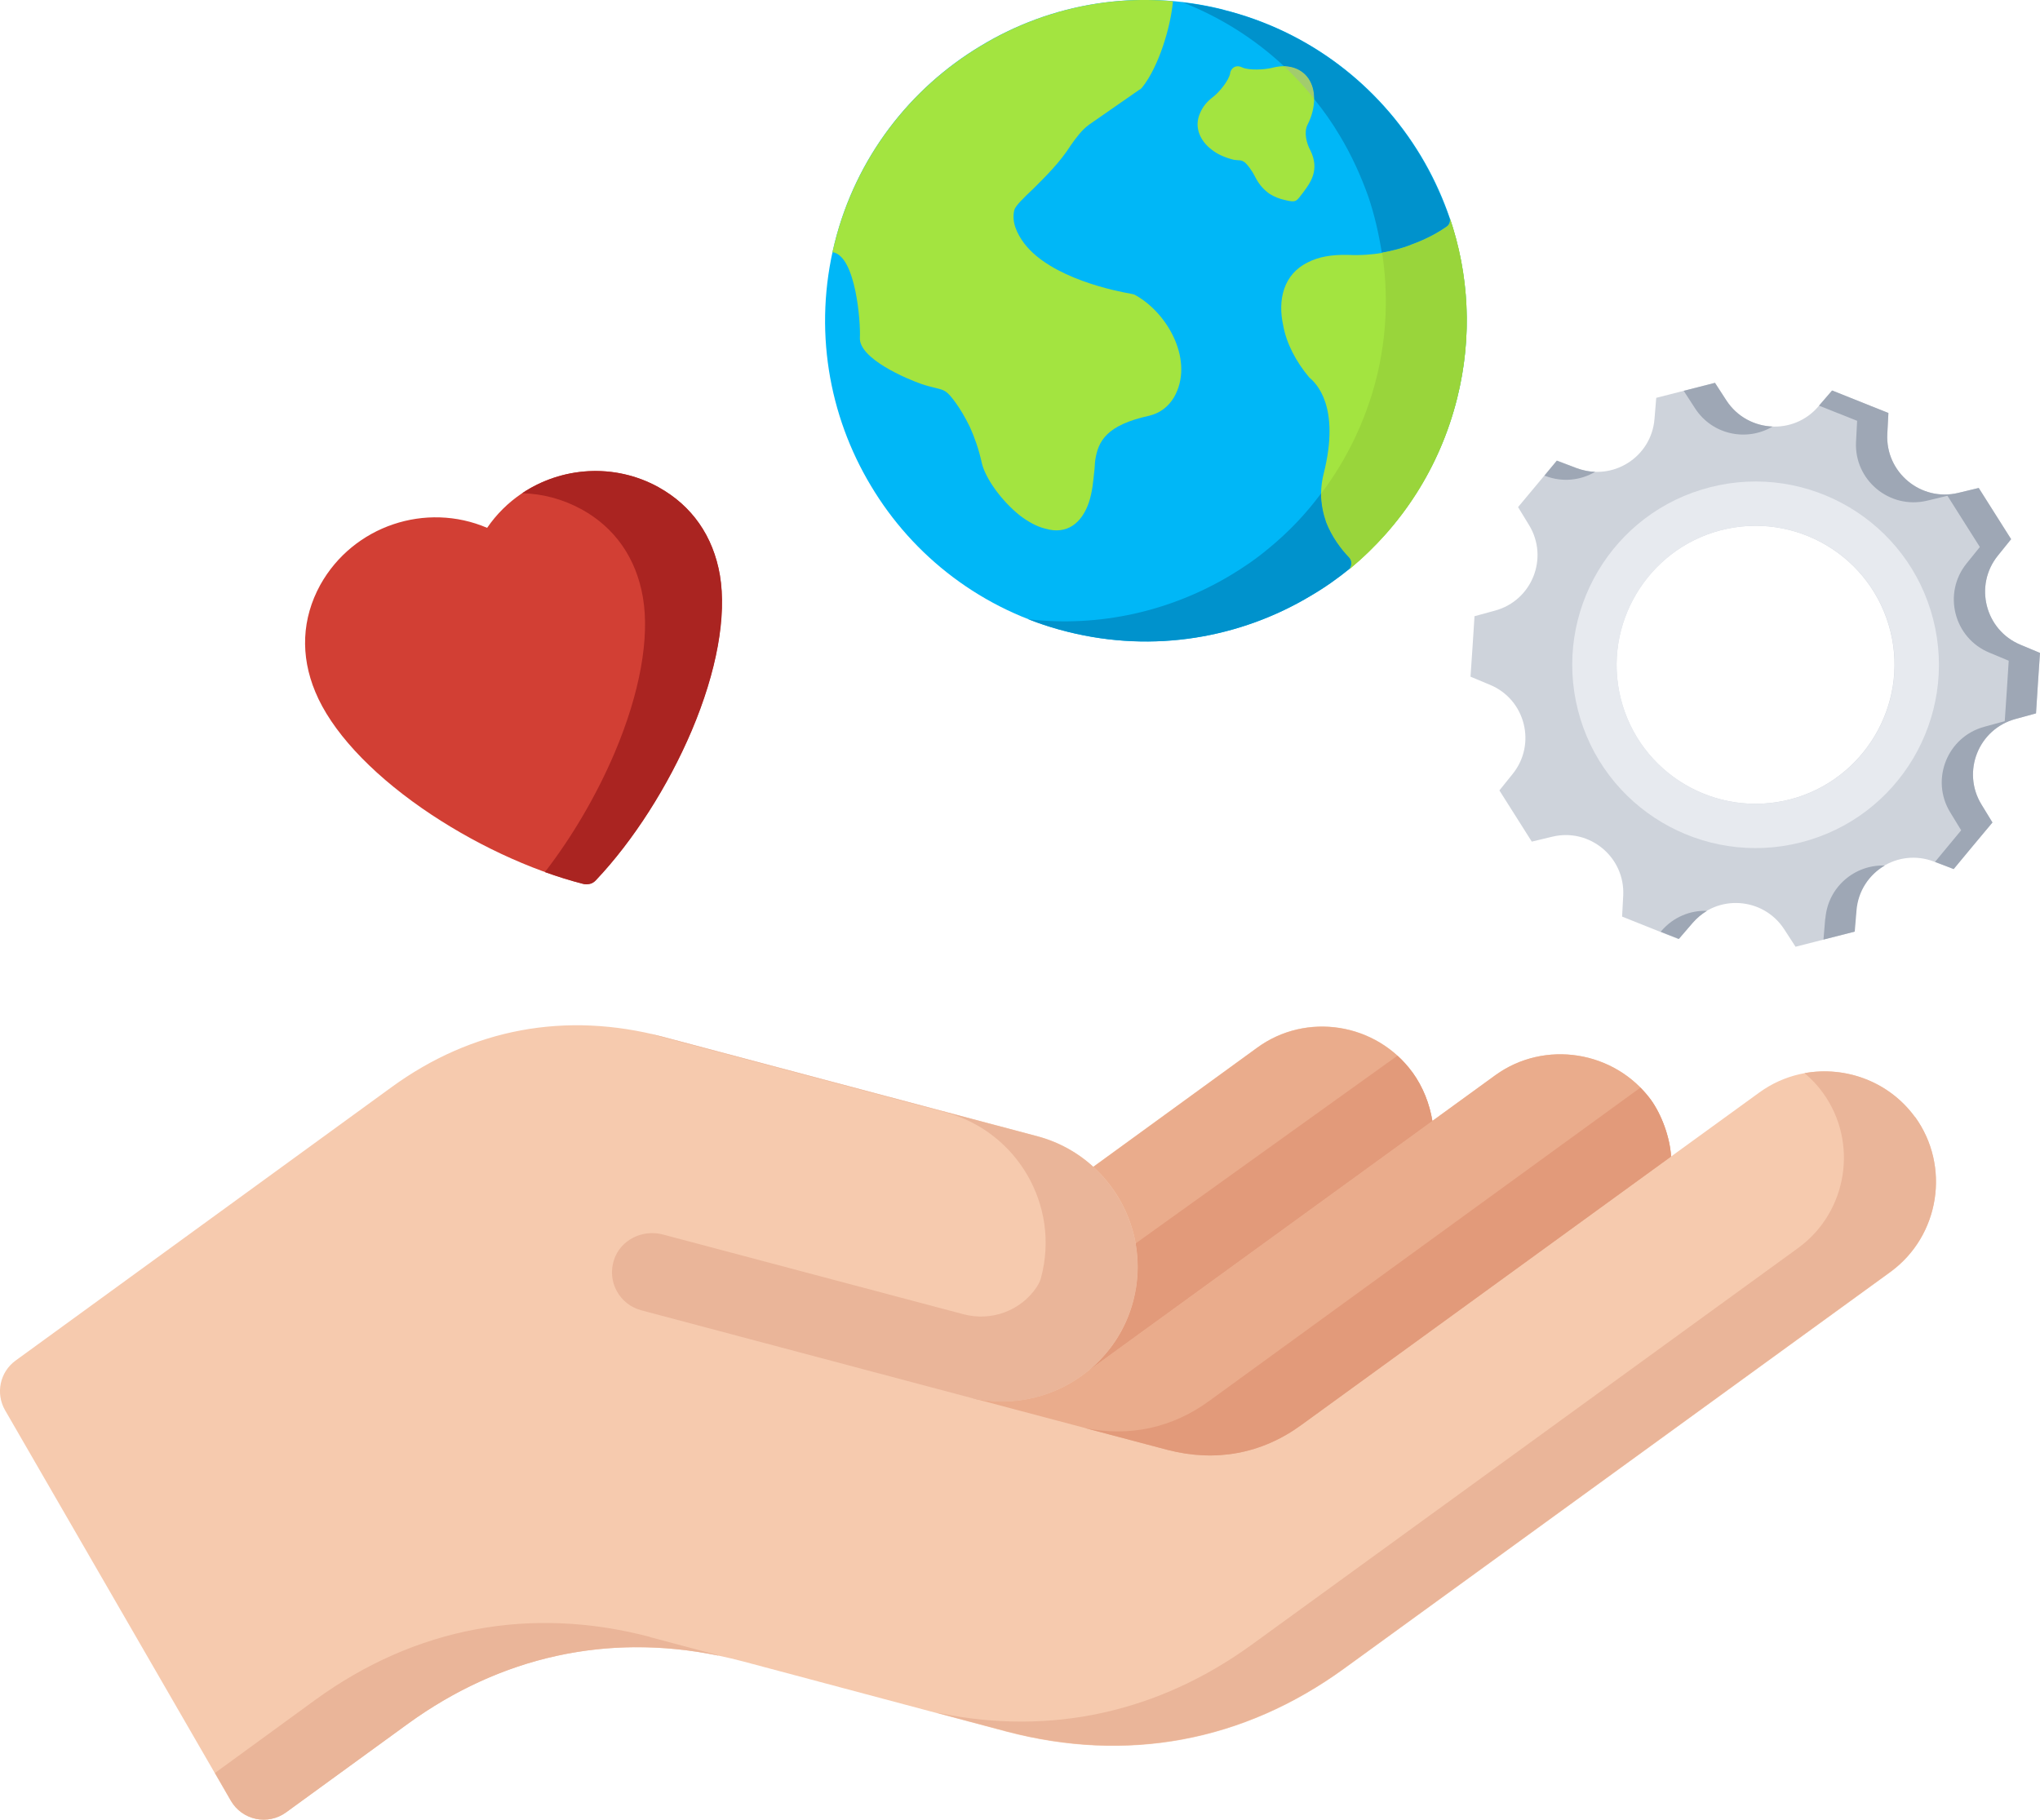
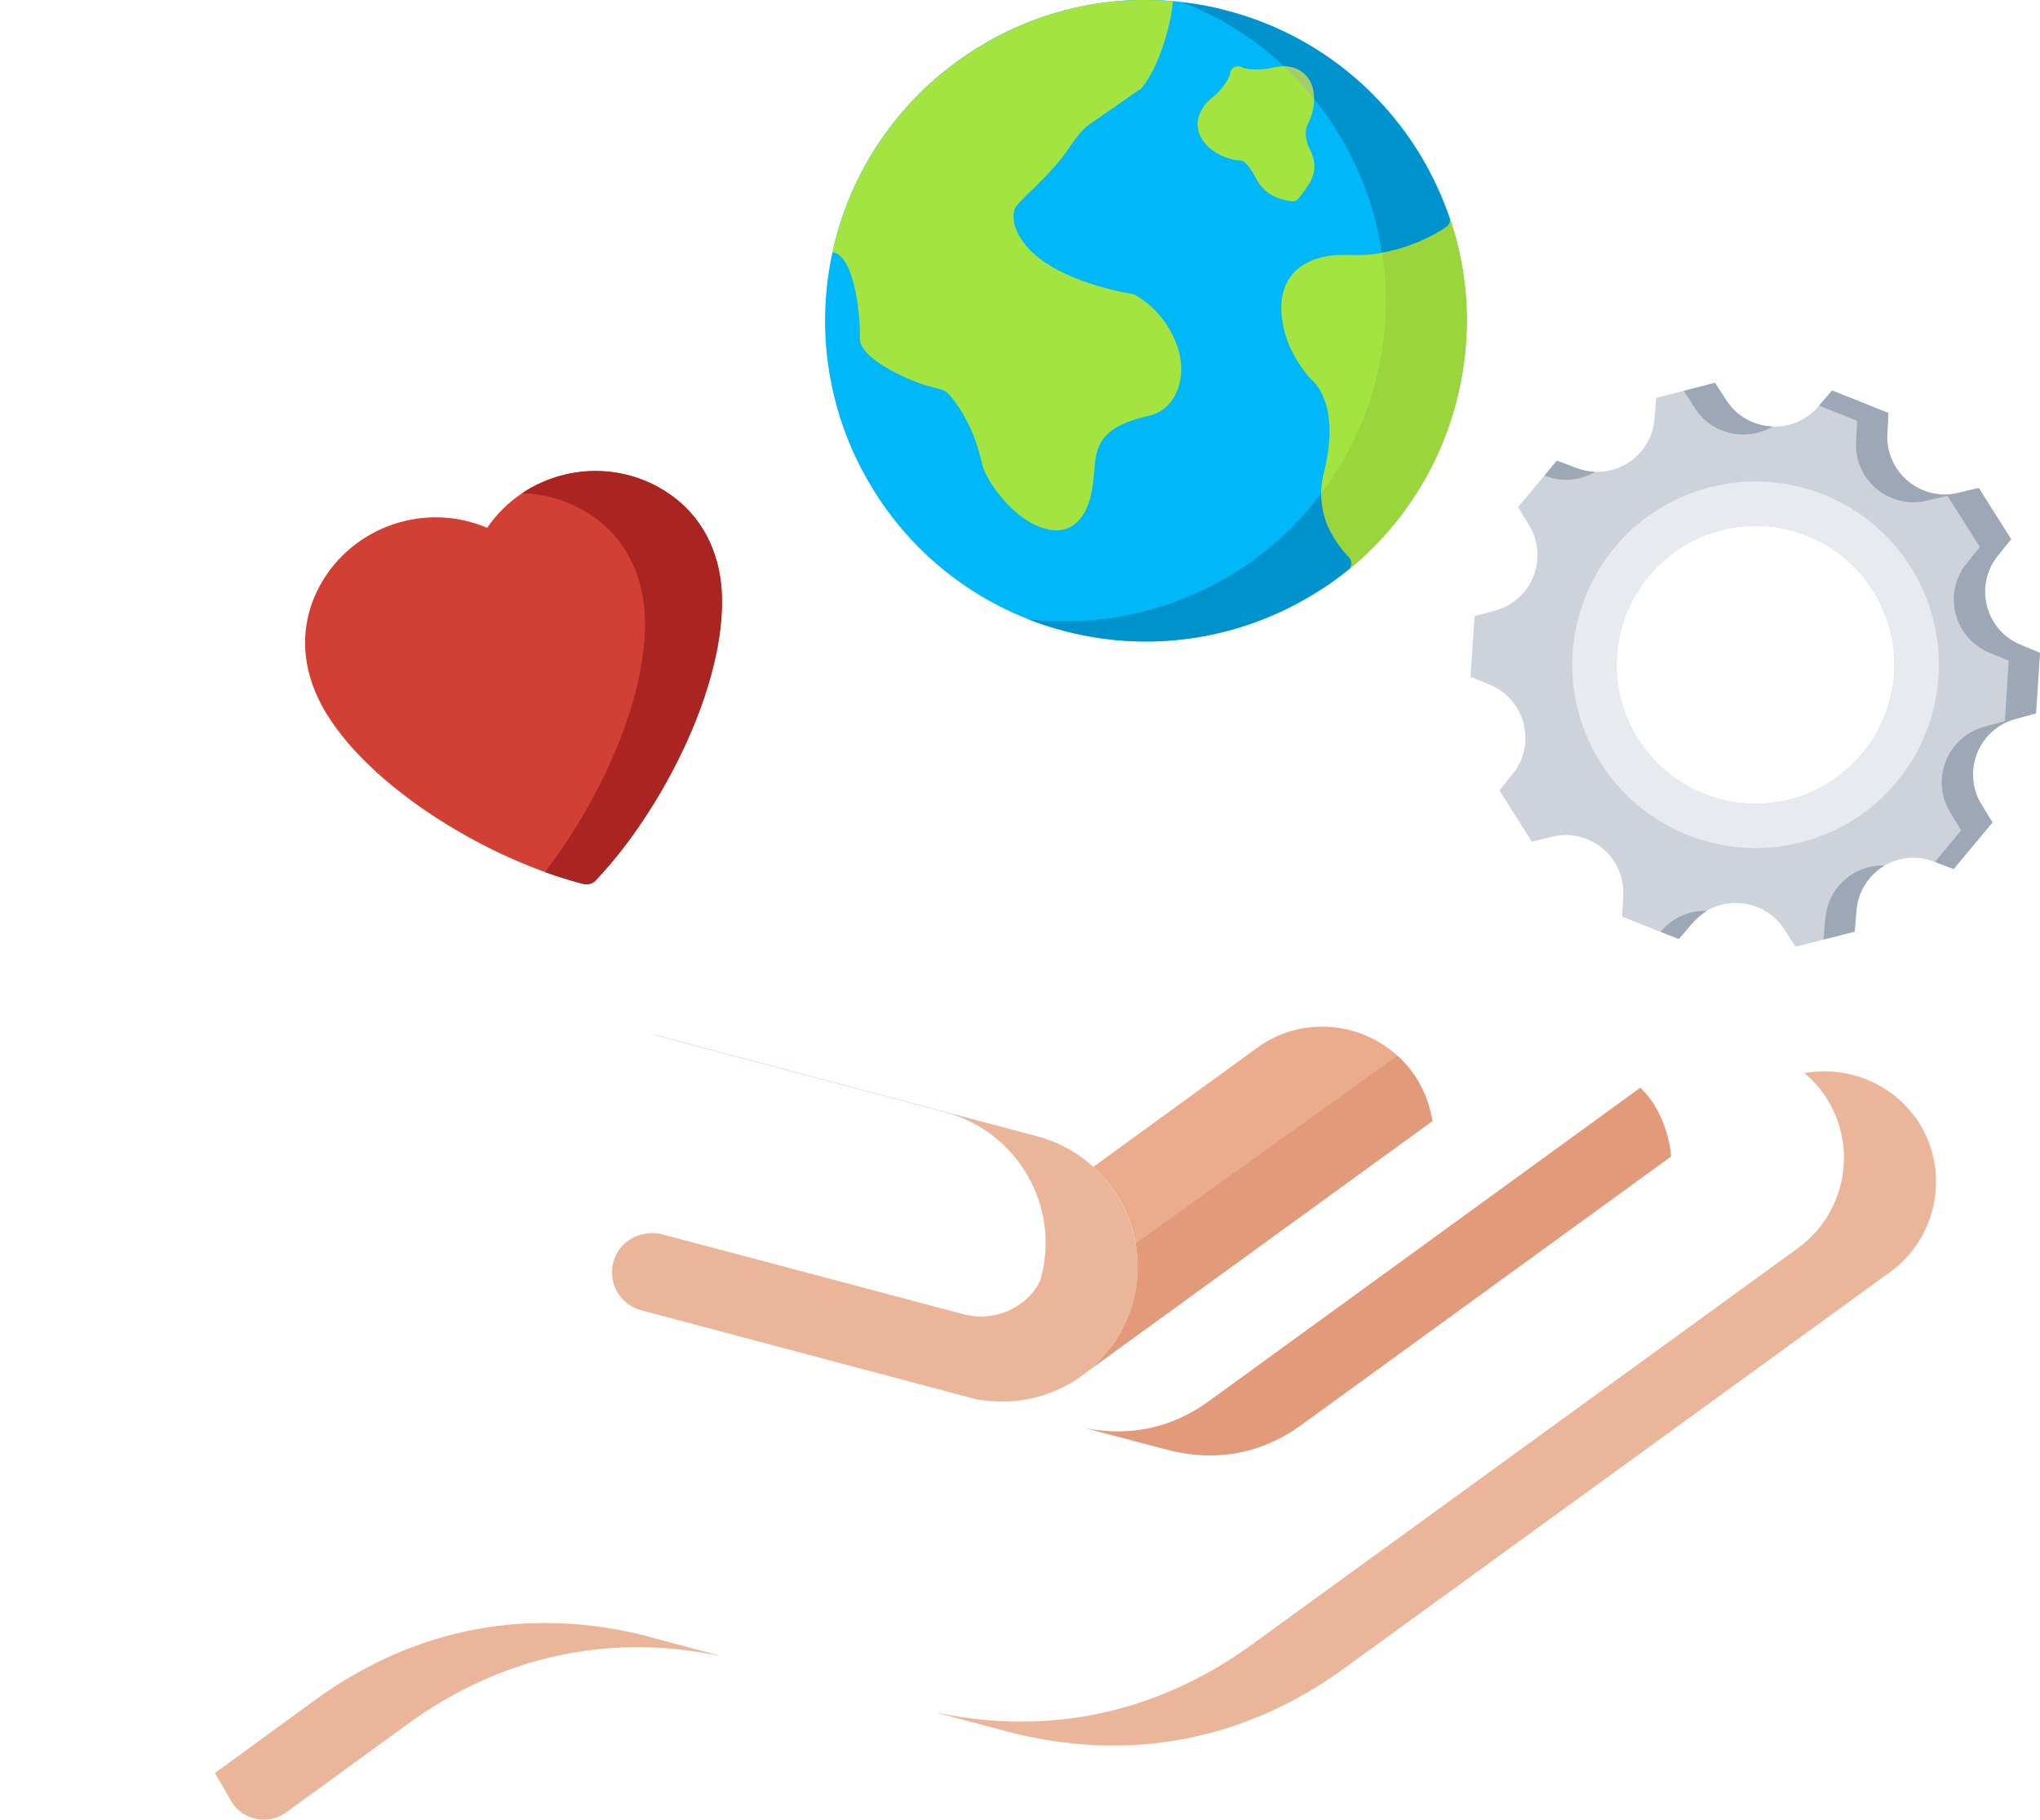
<svg xmlns="http://www.w3.org/2000/svg" id="_レイヤー_2" data-name="レイヤー 2" viewBox="0 0 127.85 114.07">
  <defs>
    <style>
      .cls-1 {
        fill: #99d53b;
      }

      .cls-1, .cls-2, .cls-3, .cls-4, .cls-5, .cls-6, .cls-7, .cls-8, .cls-9, .cls-10, .cls-11, .cls-12, .cls-13, .cls-14 {
        stroke-width: 0px;
      }

      .cls-1, .cls-12, .cls-13 {
        fill-rule: evenodd;
      }

      .cls-2 {
        fill: #00b7f7;
      }

      .cls-3 {
        fill: #9ea7b5;
      }

      .cls-4 {
        fill: #f6caae;
      }

      .cls-5 {
        fill: #eab599;
      }

      .cls-6 {
        fill: #ced3db;
      }

      .cls-7 {
        fill: #e29a7a;
      }

      .cls-8 {
        fill: #e7eaef;
      }

      .cls-9 {
        fill: #a3e440;
      }

      .cls-10 {
        fill: #aa2421;
      }

      .cls-11 {
        fill: #eaac8c;
      }

      .cls-12 {
        fill: #0092cc;
      }

      .cls-13 {
        fill: #a2cc6d;
      }

      .cls-14 {
        fill: #d23f34;
      }
    </style>
  </defs>
  <g id="_レイヤー_1-2" data-name="レイヤー 1">
    <g id="img_attempt">
      <g>
        <path class="cls-14" d="m41.27,30.54c-3.73-2.05-8.39-.89-10.74,2.55-3.83-1.64-8.39-.14-10.46,3.58,0,0,0,0,0,0-1.15,2.1-1.26,4.42-.31,6.7.99,2.4,3.37,4.99,6.69,7.3,3.11,2.16,6.78,3.89,10.08,4.73.15.04.3.03.44,0s.27-.12.37-.23c2.34-2.47,4.52-5.89,6-9.37,1.58-3.73,2.2-7.19,1.77-9.75-.42-2.45-1.75-4.35-3.84-5.51Z" />
        <path class="cls-10" d="m41.27,30.54c-2.78-1.53-6.08-1.27-8.55.38,1.27.03,2.54.36,3.73,1.01,2.09,1.15,3.42,3.06,3.84,5.51.44,2.55-.19,6.02-1.77,9.75-1.13,2.66-2.67,5.28-4.37,7.48.81.29,1.61.54,2.39.74.15.04.3.03.44,0s.27-.12.37-.23c2.34-2.47,4.52-5.89,6-9.37,1.58-3.73,2.2-7.19,1.77-9.75-.42-2.45-1.75-4.35-3.84-5.51h0Z" />
      </g>
      <g id="Layer_1">
        <g id="_476895160" data-name=" 476895160">
          <g>
            <path class="cls-2" d="m76.68.61c5.39,1.35,9.72,4.75,12.37,9.16s3.61,9.84,2.27,15.2-4.75,9.72-9.16,12.37-9.84,3.61-15.23,2.27c-5.39-1.35-9.72-4.75-12.35-9.16-2.65-4.41-3.61-9.84-2.27-15.23,1.34-5.36,4.74-9.7,9.16-12.35,4.39-2.66,9.81-3.62,15.2-2.27Z" />
            <g>
              <path class="cls-9" d="m52.16,15.85l.15-.62c1.34-5.36,4.74-9.7,9.16-12.35,3.54-2.15,7.73-3.19,12.04-2.8-.14,1.6-.88,4.08-1.92,5.39-.07.07-.09.12-.18.15l-3.15,2.19c-.45.32-.84.85-1.16,1.31-.67,1.06-1.58,1.95-2.34,2.71-.63.59-1.13,1.09-1.19,1.33-.19.75.17,1.5.62,2.1,1.68,2.2,5.81,3,6.66,3.15.13.03.22.03.34.11,2.06,1.17,3.66,4.15,2.39,6.38-.34.57-.85.99-1.55,1.16-2.7.59-3.21,1.6-3.39,2.79-.03.22-.03.48-.06.7-.07.61-.11,1.26-.34,1.95-.44,1.29-1.37,2.04-2.73,1.64-.54-.13-1.09-.44-1.6-.83-1.15-.92-2.14-2.31-2.37-3.25-.2-.91-.47-1.66-.75-2.28-.3-.62-.61-1.13-.86-1.48-.57-.8-.73-.84-1.22-.96-.32-.08-.65-.16-.94-.26-.9-.31-3.96-1.59-3.88-2.92.05-.9-.24-5.1-1.7-5.35,0,.03-.03.02-.03.02Z" />
              <path class="cls-9" d="m90.84,13.6c1.23,3.57,1.45,7.49.48,11.37-1.09,4.37-3.52,8-6.7,10.67l-.02-.03c.13-.2.11-.46-.04-.64-.55-.57-1.1-1.33-1.45-2.22-.32-.88-.44-1.91-.15-3.07,1.06-4.23-.5-5.68-.9-6.01-.86-1.02-1.44-2.16-1.64-3.27-.35-1.58,0-3.21,1.56-3.96.63-.33,1.47-.49,2.52-.46,1.56.07,2.89-.22,3.94-.62,1.04-.37,1.81-.84,2.23-1.13.2-.12.27-.39.18-.61Z" />
              <path class="cls-9" d="m77.09,4.58c.09-.38.42-.53.77-.35.41.19,1.37.14,1.83.03.49-.13.92-.14,1.27-.05.94.24,1.4,1.04,1.4,1.95,0,.55-.13,1.11-.42,1.67-.23.46-.06,1.16.18,1.59.61,1.24,0,2.04-.46,2.66-.42.53-.39.65-1.17.45-.3-.07-.61-.18-.91-.37-.34-.23-.66-.57-.89-1.02-.27-.53-.49-.78-.65-.94-.26-.21-.4-.13-.7-.18-.54-.13-1.03-.34-1.39-.63-.75-.56-1.13-1.43-.74-2.3.15-.36.4-.7.8-1s1-1.04,1.09-1.5Z" />
            </g>
          </g>
          <path class="cls-13" d="m80.96,4.2c-.16-.04-.33-.05-.5-.07.67.65,1.33,1.33,1.91,2.08t-.01-.06c0-.92-.46-1.72-1.4-1.95Z" />
          <path class="cls-12" d="m74.1.14c2.4.94,4.55,2.31,6.36,4,.17.01.34.03.5.07.94.24,1.4,1.04,1.4,1.95t.01.06c.59.72,1.12,1.48,1.6,2.29.73,1.21,1.32,2.51,1.79,3.83.38,1.13.65,2.31.84,3.5.66-.12,1.27-.28,1.81-.49,1.04-.37,1.81-.84,2.23-1.13.2-.12.27-.39.18-.61-.47-1.32-1.06-2.61-1.79-3.83-2.65-4.41-6.98-7.82-12.37-9.16-.86-.22-1.71-.37-2.57-.47Z" />
          <path class="cls-1" d="m88.43,15.35c-.54.21-1.15.37-1.81.49.39,2.56.3,5.23-.36,7.87s-1.89,5.17-3.47,7.24c0,.66.14,1.27.32,1.8.35.89.9,1.66,1.45,2.22.15.18.18.44.04.64l.02.03c3.21-2.66,5.61-6.3,6.7-10.67.97-3.88.75-7.8-.48-11.37.09.22.02.49-.18.61-.42.3-1.19.76-2.23,1.13Z" />
          <path class="cls-12" d="m82.78,30.95c-.95,1.28-2.03,2.41-3.26,3.42-.76.64-1.59,1.21-2.43,1.71-3.71,2.22-8.15,3.26-12.65,2.74.81.32,1.63.58,2.49.79,5.39,1.35,10.82.38,15.23-2.27.87-.5,1.67-1.07,2.46-1.71l-.02-.03c.13-.2.11-.46-.04-.64-.55-.57-1.1-1.33-1.45-2.22-.18-.53-.32-1.14-.32-1.8Z" />
        </g>
      </g>
      <g>
        <path class="cls-6" d="m126.63,40.42c-2.22-.92-2.93-3.72-1.42-5.59l.83-1.03c-1.02-1.62-1.01-1.59-2.03-3.21l-1.29.31c-2.34.56-4.56-1.29-4.44-3.69l.07-1.32c-1.78-.71-1.75-.7-3.53-1.41l-.86,1c-1.56,1.83-4.44,1.64-5.76-.37l-.72-1.11-3.68.94-.11,1.32c-.19,2.4-2.63,3.94-4.88,3.08l-1.24-.47c-1.22,1.47-1.2,1.45-2.43,2.92l.69,1.13c1.25,2.05.19,4.73-2.14,5.36l-1.28.35c-.12,1.91-.12,1.88-.25,3.79l1.22.51c2.22.92,2.93,3.72,1.42,5.59l-.83,1.03c1.02,1.62,1.01,1.59,2.03,3.21l1.29-.31c2.34-.56,4.56,1.29,4.44,3.69l-.07,1.32c1.78.71,1.75.7,3.53,1.41l.86-1c1.56-1.83,4.44-1.64,5.76.37l.72,1.11,3.68-.94.11-1.32c.19-2.4,2.63-3.94,4.88-3.08l1.24.47c1.22-1.47,1.2-1.45,2.43-2.92l-.69-1.13c-1.25-2.05-.19-4.73,2.14-5.36l1.28-.35c.12-1.91.12-1.88.25-3.79l-1.22-.51Zm-14.39,9.68c-4.71,1.24-9.52-1.62-10.68-6.35-1.13-4.59,1.67-9.29,6.24-10.5,4.71-1.24,9.52,1.62,10.68,6.35,1.13,4.59-1.67,9.29-6.24,10.5Z" />
        <g>
          <path class="cls-3" d="m111.1,26.74c-1.12-.04-2.22-.59-2.9-1.63l-.72-1.11-1.96.5.72,1.11c1.09,1.67,3.25,2.08,4.85,1.13Z" />
          <path class="cls-3" d="m96.86,29.84c1.08.41,2.21.27,3.11-.26-.38-.01-.77-.09-1.16-.23l-1.24-.47c-.34.41-.58.7-.78.94l.06.02Z" />
          <path class="cls-3" d="m125.21,34.83l.83-1.03c-1.02-1.62-1.01-1.59-2.03-3.21l-1.29.31c-2.34.56-4.56-1.29-4.44-3.69l.07-1.32c-1.78-.71-1.75-.7-3.53-1.41l-.82.95c.76.3,1.1.44,2.39.95l-.07,1.32c-.12,2.4,2.1,4.24,4.44,3.69l1.29-.31c1.02,1.62,1.01,1.59,2.03,3.21l-.83,1.03c-1.51,1.87-.8,4.67,1.42,5.59l1.22.51c-.12,1.91-.12,1.88-.25,3.79l-1.28.35c-2.32.63-3.39,3.31-2.14,5.36l.69,1.13c-.88,1.06-1.12,1.35-1.64,1.98l1.17.45c1.22-1.47,1.2-1.45,2.43-2.92l-.69-1.13c-1.25-2.05-.19-4.73,2.14-5.36l1.28-.35c.12-1.91.12-1.88.25-3.79l-1.22-.51c-2.22-.92-2.93-3.72-1.42-5.59Z" />
          <path class="cls-3" d="m104.12,58.36l-.04.05c.29.12.65.26,1.14.45l.86-1c.27-.31.57-.56.9-.76-1.04-.04-2.1.38-2.86,1.26Z" />
          <path class="cls-3" d="m114.39,57.58l-.11,1.32,1.96-.5.11-1.32c.1-1.24.8-2.25,1.77-2.82-1.86-.07-3.56,1.33-3.72,3.32Z" />
        </g>
        <path class="cls-8" d="m107.19,30.54c-6.15,1.56-9.86,7.82-8.3,13.97s7.82,9.86,13.97,8.3,9.86-7.82,8.3-13.97-7.82-9.86-13.97-8.3Zm5.06,19.56c-4.71,1.24-9.52-1.62-10.68-6.35-1.13-4.59,1.67-9.29,6.24-10.5,4.71-1.24,9.52,1.62,10.68,6.35,1.13,4.59-1.67,9.29-6.24,10.5Z" />
      </g>
      <g>
-         <path class="cls-4" d="m120.01,70.02c-2.27-3.11-6.66-3.77-9.74-1.54l-5.54,4.02c-.08-1.23-.6-2.63-1.27-3.56-2.27-3.08-6.66-3.77-9.74-1.54l-3.95,2.87c-.18-1.07-.58-2.12-1.25-3.05-2.27-3.11-6.66-3.8-9.74-1.54l-10.26,7.46c-.96-.88-2.14-1.55-3.49-1.91l-23.49-6.24c-6.08-1.6-11.95-.52-17.01,3.17L.98,85.29c-.99.72-1.27,2.06-.66,3.12l14.14,24.47c.71,1.23,2.32,1.57,3.47.73l7.63-5.55c6.25-4.53,13.49-5.89,20.96-3.92l16.54,4.41c7.56,2,14.88.64,21.19-3.95l34.22-24.85c3.11-2.27,3.78-6.66,1.54-9.73h0Z" />
-         <path class="cls-11" d="m60.99,87.66l12.18,3.23c3,.78,5.9.26,8.4-1.57l23.16-16.82c-.08-1.23-.6-2.63-1.27-3.56-2.27-3.08-6.66-3.77-9.74-1.54l-25.52,18.53c-1.95,1.59-4.59,2.3-7.21,1.72Z" />
        <path class="cls-11" d="m71.02,81.58c-.47,1.78-1.49,3.28-2.82,4.36l21.57-15.66c-.18-1.07-.58-2.12-1.25-3.05-2.27-3.11-6.66-3.8-9.74-1.54l-10.26,7.46c2.27,2.06,3.33,5.28,2.5,8.42h0Z" />
        <path class="cls-7" d="m104.73,72.5c-.08-1.23-.6-2.63-1.27-3.56-.2-.27-.42-.52-.65-.76l-27.01,19.63c-2.33,1.71-5.02,2.28-7.81,1.71l5.18,1.37c3,.78,5.9.26,8.4-1.57l23.16-16.82Z" />
        <path class="cls-7" d="m88.52,67.23c-.28-.39-.6-.74-.94-1.05l-16.41,11.77c.21,1.17.17,2.4-.15,3.62-.47,1.78-1.48,3.28-2.82,4.36l21.57-15.66c-.18-1.08-.58-2.12-1.25-3.05h0Z" />
        <g>
          <path class="cls-5" d="m40.75,102.62c-7.47-1.97-14.71-.61-20.96,3.92l-6.31,4.6s0,.01,0,.02l.99,1.72c.71,1.23,2.32,1.57,3.47.73l7.63-5.55c5.82-4.22,12.5-5.69,19.42-4.28.02,0,.02-.02,0-.02l-4.24-1.13Z" />
          <path class="cls-5" d="m59.26,69.73c4.51,1.22,7.18,5.86,5.99,10.34-.04.16-.09.32-.27.6-.99,1.5-2.85,2.18-4.59,1.72l-18.84-5c-1.28-.34-2.66.33-3.07,1.59-.45,1.37.35,2.8,1.71,3.16l21.19,5.63s-.01-.03,0-.03c4.27.74,8.5-1.9,9.64-6.16,1.19-4.47-1.48-9.12-5.99-10.34l-23.49-6.24c-.28-.07-.56-.14-.84-.2l18.56,4.93Z" />
          <path class="cls-5" d="m120.01,70.02c-1.63-2.23-4.35-3.2-6.9-2.75-.01,0-.01.02,0,.02.42.35.8.75,1.13,1.21,2.24,3.08,1.57,7.46-1.54,9.73l-34.22,24.85c-5.87,4.27-12.63,5.75-19.63,4.31-.02,0-.02.02,0,.02l4.21,1.12c7.56,2,14.88.64,21.19-3.95l34.22-24.85c3.11-2.26,3.78-6.65,1.54-9.73h0Z" />
        </g>
      </g>
    </g>
  </g>
</svg>